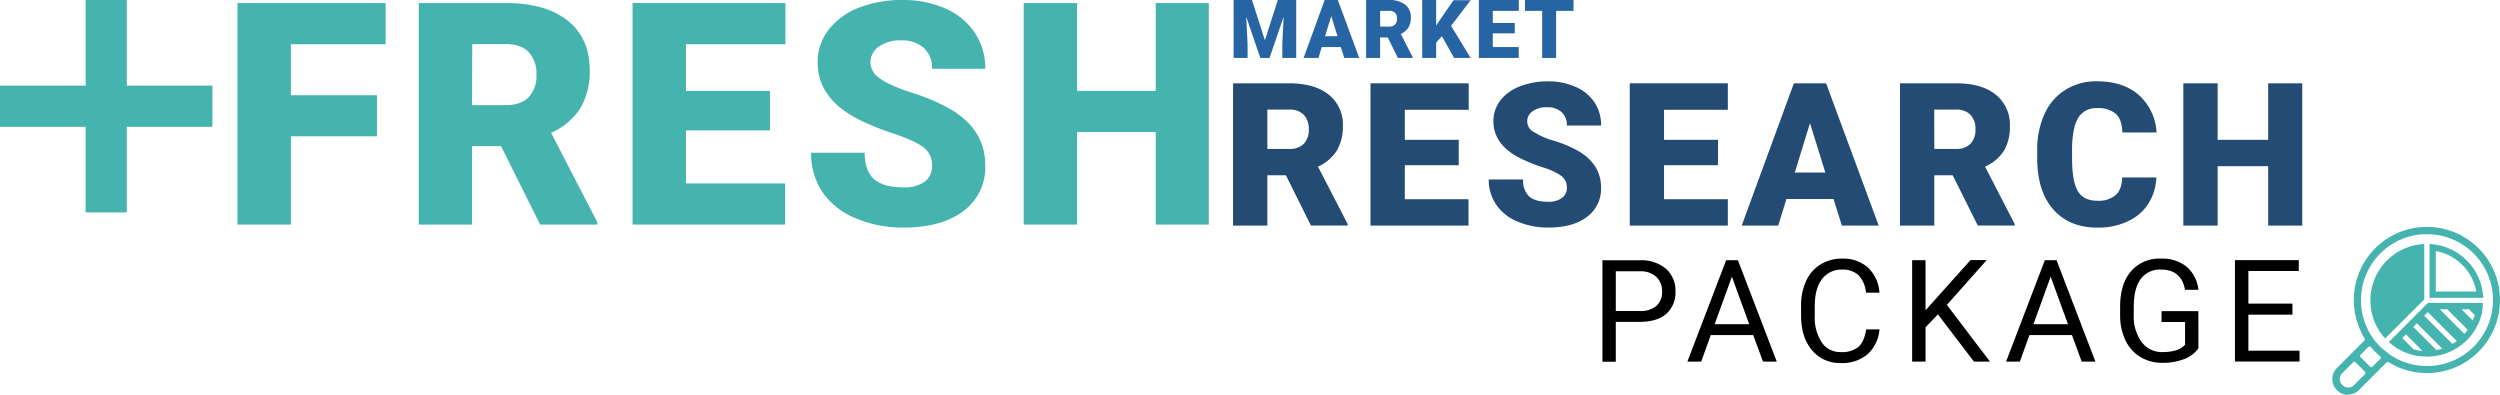
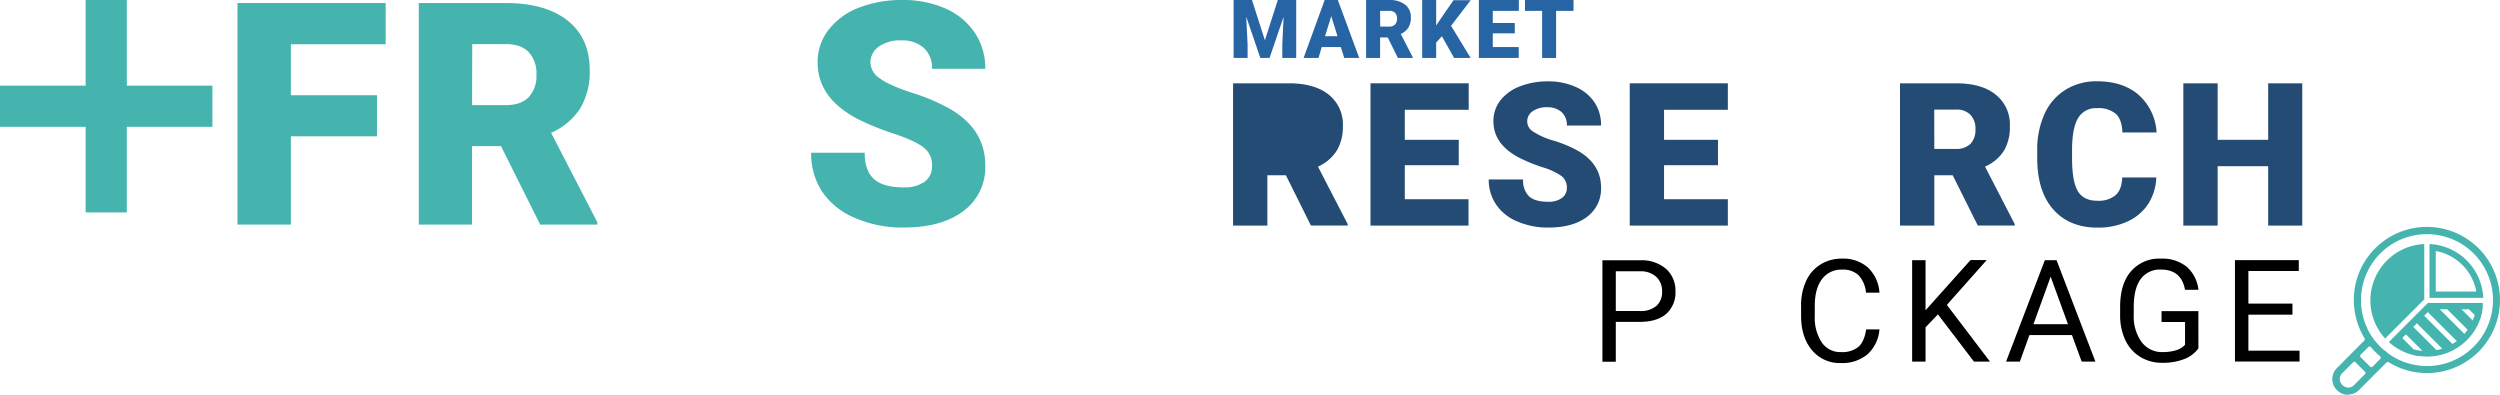
<svg xmlns="http://www.w3.org/2000/svg" viewBox="0 0 690.17 108.95">
  <defs>
    <style>.cls-1{fill:#45b4af;}.cls-2{fill:#2664a4;}.cls-3{fill:#234b73;}</style>
  </defs>
  <g id="Layer_2" data-name="Layer 2">
    <g id="Layer_1-2" data-name="Layer 1">
      <polygon class="cls-1" points="58.64 23.64 35.01 23.64 35.01 0 23.64 0 23.64 23.64 0 23.64 0 35.01 23.64 35.01 23.64 58.64 35.01 58.64 35.01 35.01 58.64 35.01 58.64 23.64" />
      <path class="cls-1" d="M104.07,37.63H80.3V62H65.56V.84h40.91V12.22H80.3V26.29h23.77Z" />
      <path class="cls-1" d="M138.32,40.35h-8V62H115.61V.84h24.06q10.88,0,17,4.82T162.8,19.3a19.87,19.87,0,0,1-2.58,10.57,18.3,18.3,0,0,1-8.08,6.79L164.9,61.35V62H149.12Zm-8-11.33h9.33c2.8,0,4.9-.74,6.32-2.21a8.57,8.57,0,0,0,2.12-6.17A8.67,8.67,0,0,0,146,14.43q-2.15-2.25-6.3-2.25h-9.33Z" />
-       <path class="cls-1" d="M212.55,36H189.37V50.64h27.38V62H174.63V.84h42.2V12.22H189.37V25.11h23.18Z" />
      <path class="cls-1" d="M257.3,45.73a6,6,0,0,0-2.29-5q-2.28-1.8-8-3.74a76.69,76.69,0,0,1-9.41-3.73q-11.88-5.84-11.88-16a14.41,14.41,0,0,1,3-9A19.13,19.13,0,0,1,237,2.16,32.63,32.63,0,0,1,249.2,0,28.51,28.51,0,0,1,261,2.35a18.72,18.72,0,0,1,8.12,6.7A17.51,17.51,0,0,1,272,19h-14.7a7.37,7.37,0,0,0-2.29-5.79,8.87,8.87,0,0,0-6.19-2.06,10.1,10.1,0,0,0-6.24,1.74,5.35,5.35,0,0,0-2.28,4.43,5.37,5.37,0,0,0,2.52,4.26q2.5,1.92,8.86,4a54.54,54.54,0,0,1,10.41,4.39Q272,35.62,272,45.65A14.93,14.93,0,0,1,266,58.24q-6,4.57-16.58,4.58A32.84,32.84,0,0,1,236,60.15a20.24,20.24,0,0,1-9.07-7.3,19.07,19.07,0,0,1-3-10.69h14.78q0,4.92,2.54,7.24c1.7,1.56,4.45,2.33,8.26,2.33a9.48,9.48,0,0,0,5.77-1.57A5.21,5.21,0,0,0,257.3,45.73Z" />
-       <path class="cls-1" d="M333.71,62H319.06V36.45H297.35V62H282.61V.84h14.74V25.11h21.71V.84h14.65Z" />
      <path class="cls-2" d="M345.63,0l3.57,11.13L352.76,0h5.08V16H354V12.26l.37-7.64L350.48,16h-2.55L344.05,4.6l.37,7.66V16h-3.86V0Z" />
      <path class="cls-2" d="M370.17,13h-5.29L364,16h-4.12L365.7,0h3.63l5.91,16H371.1Zm-4.37-3h3.44l-1.72-5.55Z" />
      <path class="cls-2" d="M383.12,10.34H381V16h-3.86V0h6.3a7,7,0,0,1,4.45,1.26,4.27,4.27,0,0,1,1.6,3.57,5.24,5.24,0,0,1-.67,2.77,4.78,4.78,0,0,1-2.12,1.77l3.34,6.47V16h-4.13Zm-2.09-3h2.44a2.2,2.2,0,0,0,1.65-.57,2.26,2.26,0,0,0,.56-1.62,2.26,2.26,0,0,0-.56-1.62A2.16,2.16,0,0,0,383.47,3H381Z" />
      <path class="cls-2" d="M398.06,10l-1.58,1.74V16h-3.86V0h3.86V7.05l1.34-2,3.45-5H406l-5.41,7.08L406,16h-4.57Z" />
      <path class="cls-2" d="M418.18,9.21h-6.07V13h7.16v3h-11V0H419.3V3h-7.19V6.35h6.07Z" />
      <path class="cls-2" d="M434.4,3h-4.81V16h-3.85V3H421V0H434.4Z" />
-       <path class="cls-3" d="M355,48.39h-5.12V62.28h-9.47V23h15.45q7,0,10.93,3.1a10.53,10.53,0,0,1,3.94,8.76A12.79,12.79,0,0,1,369,41.65,11.85,11.85,0,0,1,363.85,46l8.2,15.86v.4H361.9Zm-5.12-7.28h6a5.4,5.4,0,0,0,4.06-1.42,5.5,5.5,0,0,0,1.37-4,5.56,5.56,0,0,0-1.38-4,5.35,5.35,0,0,0-4.05-1.44h-6Z" />
+       <path class="cls-3" d="M355,48.39h-5.12V62.28h-9.47V23h15.45q7,0,10.93,3.1a10.53,10.53,0,0,1,3.94,8.76A12.79,12.79,0,0,1,369,41.65,11.85,11.85,0,0,1,363.85,46l8.2,15.86v.4H361.9Zm-5.12-7.28h6h-6Z" />
      <path class="cls-3" d="M402.71,45.61H387.82V55h17.59v7.28H378.35V23h27.11v7.31H387.82V38.6h14.89Z" />
      <path class="cls-3" d="M432.56,51.84a3.91,3.91,0,0,0-1.47-3.24,18.4,18.4,0,0,0-5.17-2.4,47.91,47.91,0,0,1-6-2.4q-7.63-3.75-7.63-10.3a9.21,9.21,0,0,1,1.9-5.76,12.37,12.37,0,0,1,5.38-3.89,21.07,21.07,0,0,1,7.82-1.39A18.29,18.29,0,0,1,435,24a12,12,0,0,1,5.22,4.3A11.24,11.24,0,0,1,442,34.66h-9.44a4.74,4.74,0,0,0-1.47-3.72,5.7,5.7,0,0,0-4-1.33,6.52,6.52,0,0,0-4,1.12,3.3,3.3,0,0,0,.15,5.59A20.39,20.39,0,0,0,429,38.85a34.3,34.3,0,0,1,6.69,2.82Q442,45.35,442,51.79a9.59,9.59,0,0,1-3.89,8.09q-3.88,2.94-10.65,2.94a21.2,21.2,0,0,1-8.65-1.71,13,13,0,0,1-5.82-4.7,12.15,12.15,0,0,1-2-6.86h9.5a6,6,0,0,0,1.63,4.65c1.09,1,2.85,1.5,5.3,1.5a6.14,6.14,0,0,0,3.71-1A3.35,3.35,0,0,0,432.56,51.84Z" />
      <path class="cls-3" d="M474.28,45.61H459.39V55H477v7.28H449.92V23H477v7.31H459.39V38.6h14.89Z" />
-       <path class="cls-3" d="M506.18,54.94h-13l-2.27,7.34H480.83L495.23,23h8.9l14.52,39.28H508.48Zm-10.7-7.31h8.44L499.68,34Z" />
      <path class="cls-3" d="M539.08,48.39H534V62.28h-9.47V23H540c4.65,0,8.3,1,10.92,3.1a10.5,10.5,0,0,1,3.94,8.76,12.7,12.7,0,0,1-1.66,6.79A11.79,11.79,0,0,1,548,46l8.2,15.86v.4H546ZM534,41.11h6A5.4,5.4,0,0,0,544,39.69a5.54,5.54,0,0,0,1.36-4,5.56,5.56,0,0,0-1.38-4,5.31,5.31,0,0,0-4-1.44h-6Z" />
      <path class="cls-3" d="M595.29,49a14.39,14.39,0,0,1-2.21,7.25,13.35,13.35,0,0,1-5.68,4.86,19.21,19.21,0,0,1-8.35,1.73q-7.74,0-12.19-5t-4.45-14.25V41.59a23.77,23.77,0,0,1,2-10.1,15.16,15.16,0,0,1,5.78-6.69,16.09,16.09,0,0,1,8.74-2.36q7.15,0,11.49,3.76a14.88,14.88,0,0,1,4.94,10.37h-9.44c-.07-2.39-.68-4.11-1.81-5.15a7.44,7.44,0,0,0-5.18-1.56,5.67,5.67,0,0,0-5.18,2.64c-1.09,1.76-1.67,4.58-1.72,8.44v2.78c0,4.19.52,7.19,1.57,9s2.87,2.7,5.44,2.7a7.24,7.24,0,0,0,5-1.54q1.73-1.53,1.83-4.88Z" />
      <path class="cls-3" d="M635.58,62.28h-9.41V45.88H612.22v16.4h-9.47V23h9.47V38.6h13.95V23h9.41Z" />
      <path class="cls-1" d="M670,64.65A18.08,18.08,0,0,0,657.1,70a18.3,18.3,0,0,0-2.41,22.76l.39.56c.32.44.63.85,1,1.26s.66.76,1.06,1.17.84.78,1.17,1,.82.66,1.26,1l.54.38a18.26,18.26,0,0,0,9.92,2.92,18.2,18.2,0,0,0,0-36.4m-15.86,31a.45.45,0,0,0-.34.15l-2.13,2.12a.48.48,0,0,0,0,.68l2.61,2.61a.48.48,0,0,0,.68,0l2.12-2.13a.48.48,0,0,0,.15-.36.47.47,0,0,0-.18-.35,17.42,17.42,0,0,1-1.33-1.21c-.41-.41-.81-.85-1.21-1.33a.47.47,0,0,0-.35-.18h0m-4.21,4.21a.45.45,0,0,0-.34.15l-3.11,3.1a2.25,2.25,0,0,0,.12,3.17,2.38,2.38,0,0,0,1.63.72h0a2.13,2.13,0,0,0,1.5-.6l3.1-3.1a.53.53,0,0,0,.15-.35.49.49,0,0,0-.15-.34l-2.6-2.6a.46.46,0,0,0-.34-.15M648.26,109h-.09a4.33,4.33,0,0,1-3-1.29,4.24,4.24,0,0,1-.11-6L652.72,94a.47.47,0,0,0,.07-.59,20.42,20.42,0,0,1-2.86-12.82A20.18,20.18,0,1,1,670,103a20.2,20.2,0,0,1-10.57-3,.45.45,0,0,0-.25-.07.48.48,0,0,0-.34.14l-7.66,7.66a4.08,4.08,0,0,1-2.89,1.18Z" />
      <path class="cls-1" d="M669.26,82.65l-10.8,10.8a15.59,15.59,0,0,1,10.8-26.08Zm3.18-13.35a13.92,13.92,0,0,1,11.19,11.19H672.44Zm-1.73-1.93V82.23h14.85a15.6,15.6,0,0,0-14.85-14.86m4.88,18,5.64,5.65a12.28,12.28,0,0,1-.91,1.14l-6.78-6.79Zm6,0,1.6,1.6a14.87,14.87,0,0,1-.55,1.5l-3.09-3.1ZM677,94.91l-7.76-7.75,1-1,8,8q-.6.44-1.23.81m-4.41,1.65-6.37-6.37,1-1,7,7a12.54,12.54,0,0,1-1.63.41m-6.31-.25-3.09-3.1,1-1,4.57,4.56a14.07,14.07,0,0,1-2.5-.44M669,84.91l-4,4-5.51,5.51.5.44.17.13.34.28.21.16.33.23.23.16.32.22.24.15.34.2.24.13c.12.07.24.14.37.2l.22.12c.19.1.39.19.58.27l.21.1.41.17.29.11.34.12.31.11.33.1.32.09a2,2,0,0,0,.33.09l.34.08.33.08.34.07c.11,0,.23,0,.34.06l.34,0,.64.08c.51,0,1,.07,1.54.07a15.52,15.52,0,0,0,7-1.64h0l.66-.35h0l.64-.38c.42-.27.82-.54,1.21-.84.19-.14.37-.29.55-.45h0c.18-.15.36-.3.53-.46h0l.52-.49c.16-.17.33-.34.48-.51a14.3,14.3,0,0,0,.93-1.13l.42-.59h0c.14-.2.27-.4.39-.61h0c.25-.42.49-.84.7-1.28a15,15,0,0,0,.61-1.43c.07-.18.13-.36.19-.54l0,0q.24-.77.42-1.56l0-.16c0-.12,0-.24.07-.36l.06-.34c0-.1,0-.21,0-.31s0-.29.05-.43l0-.25c0-.23,0-.47,0-.7H670.28Z" />
      <path d="M446.07,88.86v11h-3.69v-28h10.34a10.36,10.36,0,0,1,7.21,2.35,8,8,0,0,1,2.61,6.22A7.87,7.87,0,0,1,460,86.65q-2.55,2.2-7.31,2.21Zm0-3h6.65a6.63,6.63,0,0,0,4.55-1.4,5.12,5.12,0,0,0,1.58-4,5.29,5.29,0,0,0-1.58-4,6.23,6.23,0,0,0-4.34-1.57h-6.86Z" />
-       <path d="M484,92.5H472.29l-2.64,7.33h-3.82l10.71-28h3.24l10.73,28h-3.8Zm-10.64-3h9.54l-4.78-13.12Z" />
      <path d="M518.86,90.94a10.34,10.34,0,0,1-3.29,6.86,10.76,10.76,0,0,1-7.35,2.42,9.9,9.9,0,0,1-8-3.56q-3-3.57-3-9.54V84.43a16,16,0,0,1,1.4-6.88,10.42,10.42,0,0,1,4-4.56,11,11,0,0,1,5.93-1.59,10.16,10.16,0,0,1,7.17,2.5,10.48,10.48,0,0,1,3.14,6.9h-3.72a8,8,0,0,0-2.09-4.86,6.3,6.3,0,0,0-4.5-1.51A6.63,6.63,0,0,0,503,77.05c-1.34,1.75-2,4.23-2,7.46v2.72a12.38,12.38,0,0,0,1.91,7.27,6.16,6.16,0,0,0,5.33,2.7A7.12,7.12,0,0,0,513,95.8q1.65-1.39,2.19-4.86Z" />
      <path d="M535,86.79l-3.42,3.57v9.47h-3.7v-28h3.7V85.66L544,71.79h4.47l-11,12.38,11.9,15.66h-4.43Z" />
      <path d="M572,92.5H560.26l-2.64,7.33h-3.81l10.71-28h3.23l10.73,28h-3.79Zm-10.63-3h9.53l-4.78-13.12Z" />
      <path d="M606.91,96.16a8.6,8.6,0,0,1-4,3,16.14,16.14,0,0,1-5.94,1,11.54,11.54,0,0,1-6.09-1.61A10.74,10.74,0,0,1,586.79,94a15.73,15.73,0,0,1-1.49-6.88V84.71q0-6.33,3-9.82a10.31,10.31,0,0,1,8.31-3.49,10.61,10.61,0,0,1,7.07,2.25A9.76,9.76,0,0,1,606.91,80h-3.7q-1-5.58-6.63-5.58A6.54,6.54,0,0,0,591,77c-1.28,1.74-1.92,4.26-1.94,7.57V86.9a12,12,0,0,0,2.16,7.51A7,7,0,0,0,597,97.2a12.81,12.81,0,0,0,3.64-.47,5.55,5.55,0,0,0,2.58-1.55V88.89h-6.49v-3h10.17Z" />
      <path d="M632.87,86.87H620.71v9.94h14.12v3H617v-28h17.62v3H620.71v9h12.16Z" />
    </g>
  </g>
</svg>